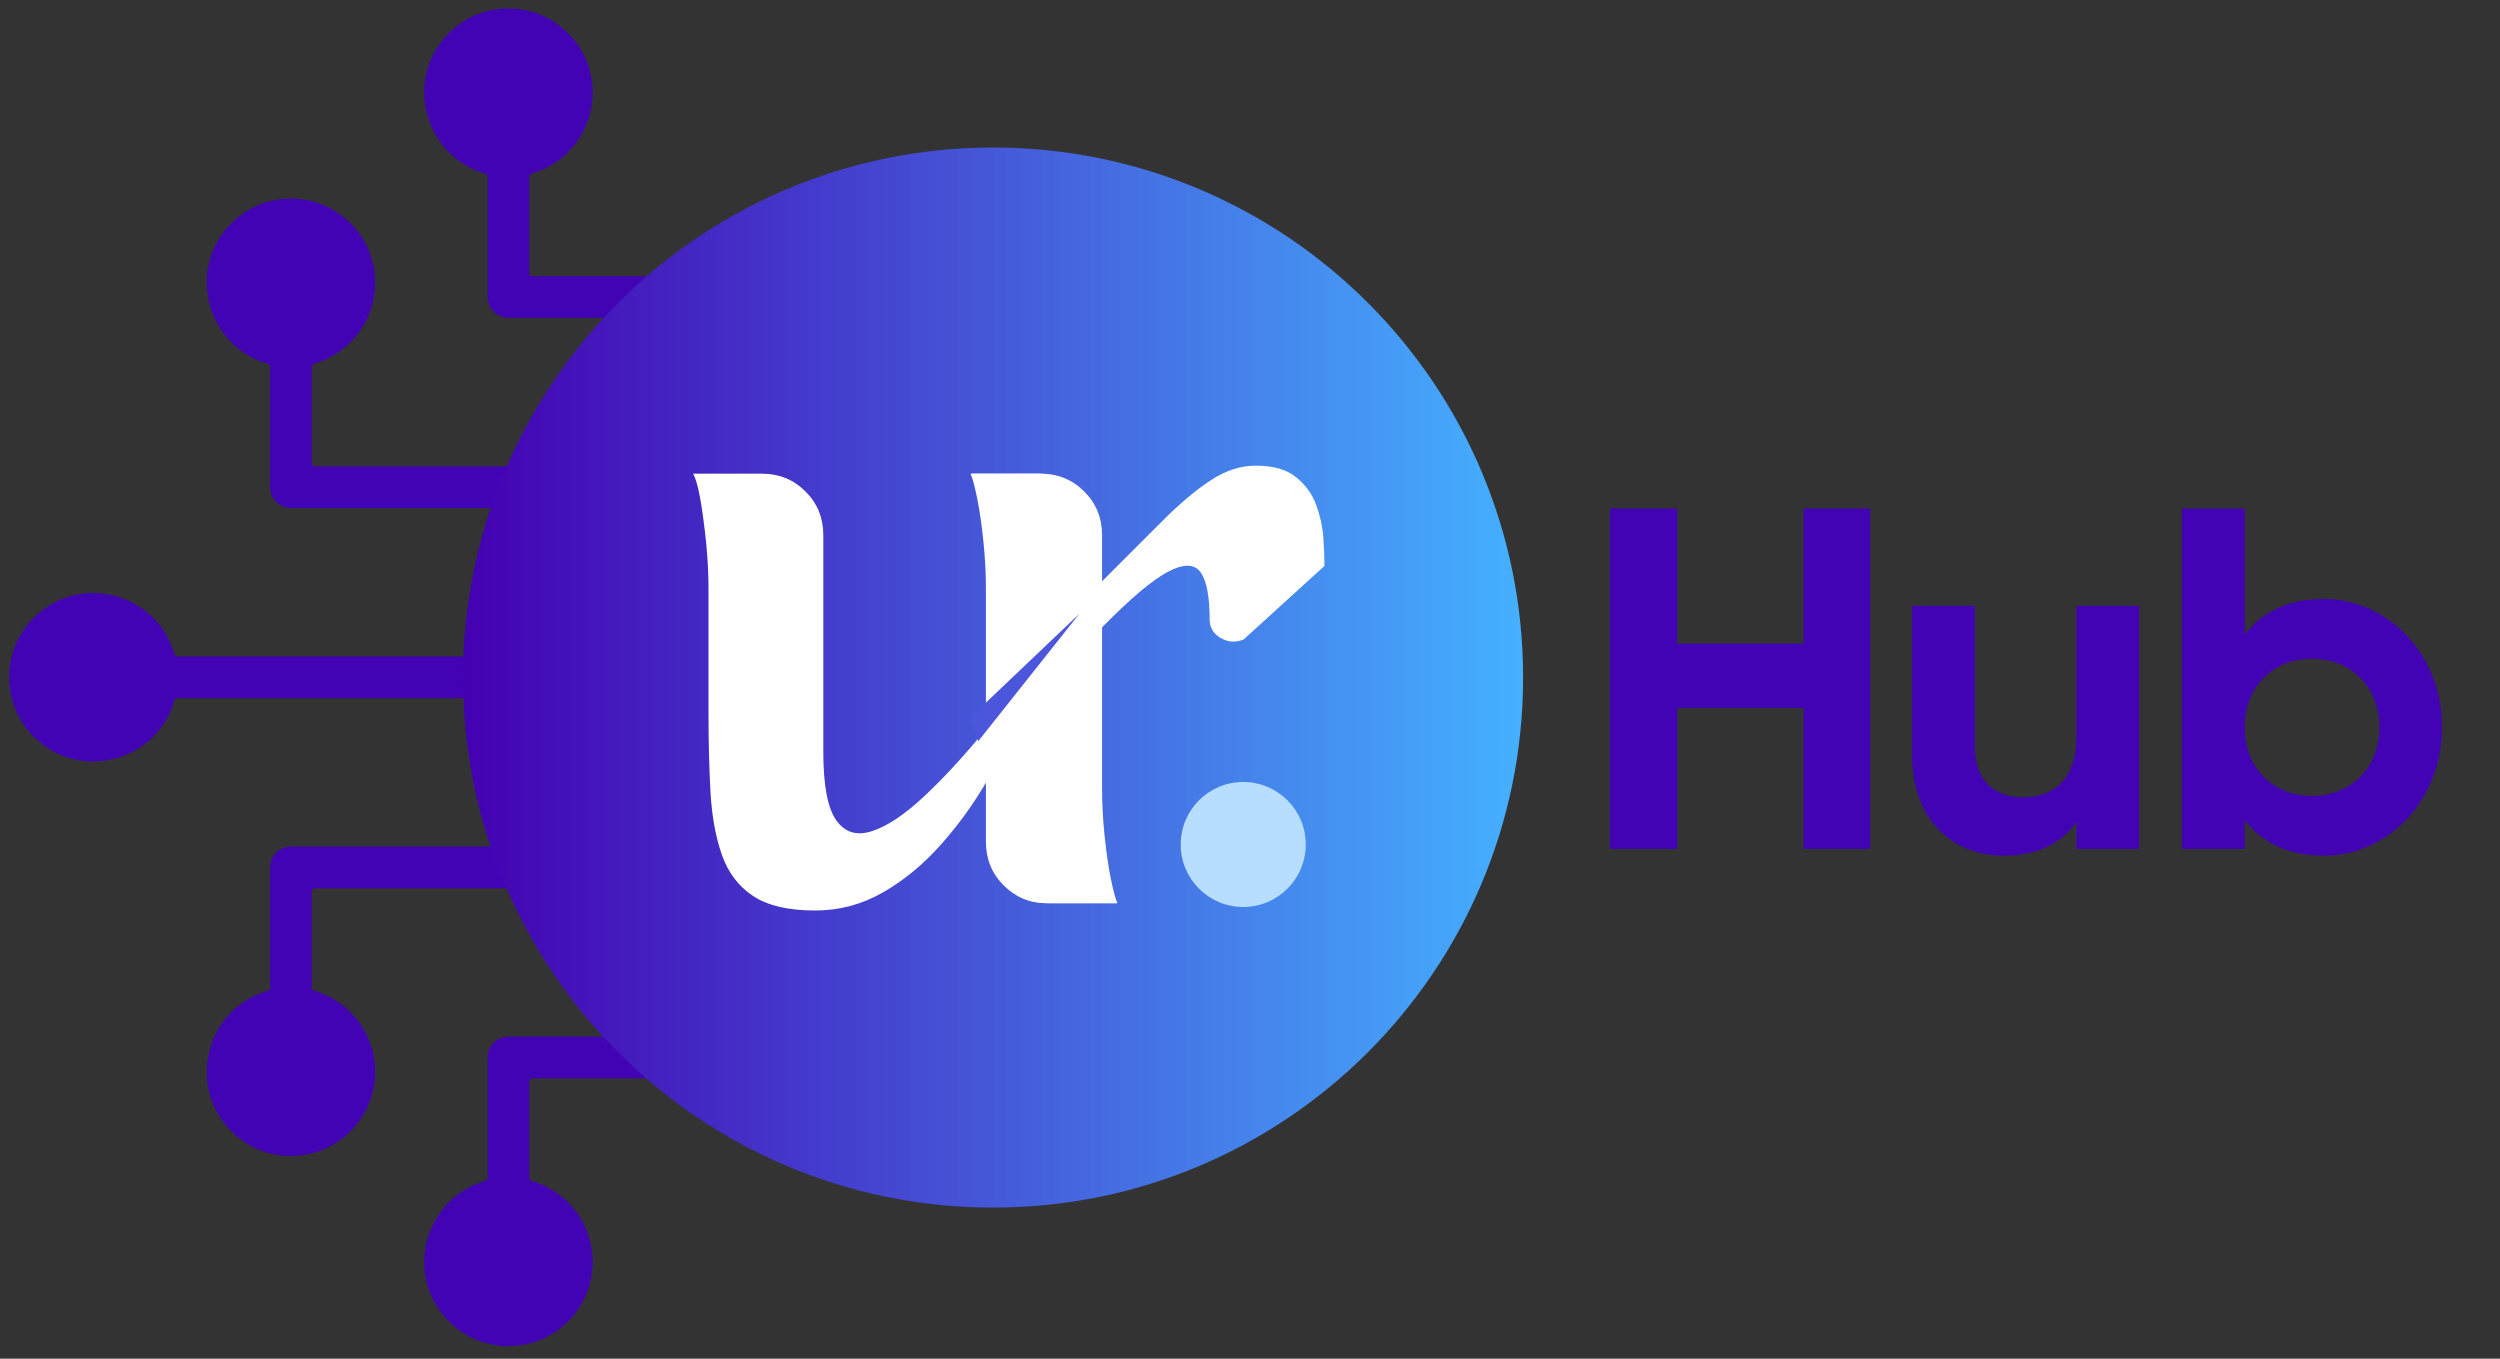
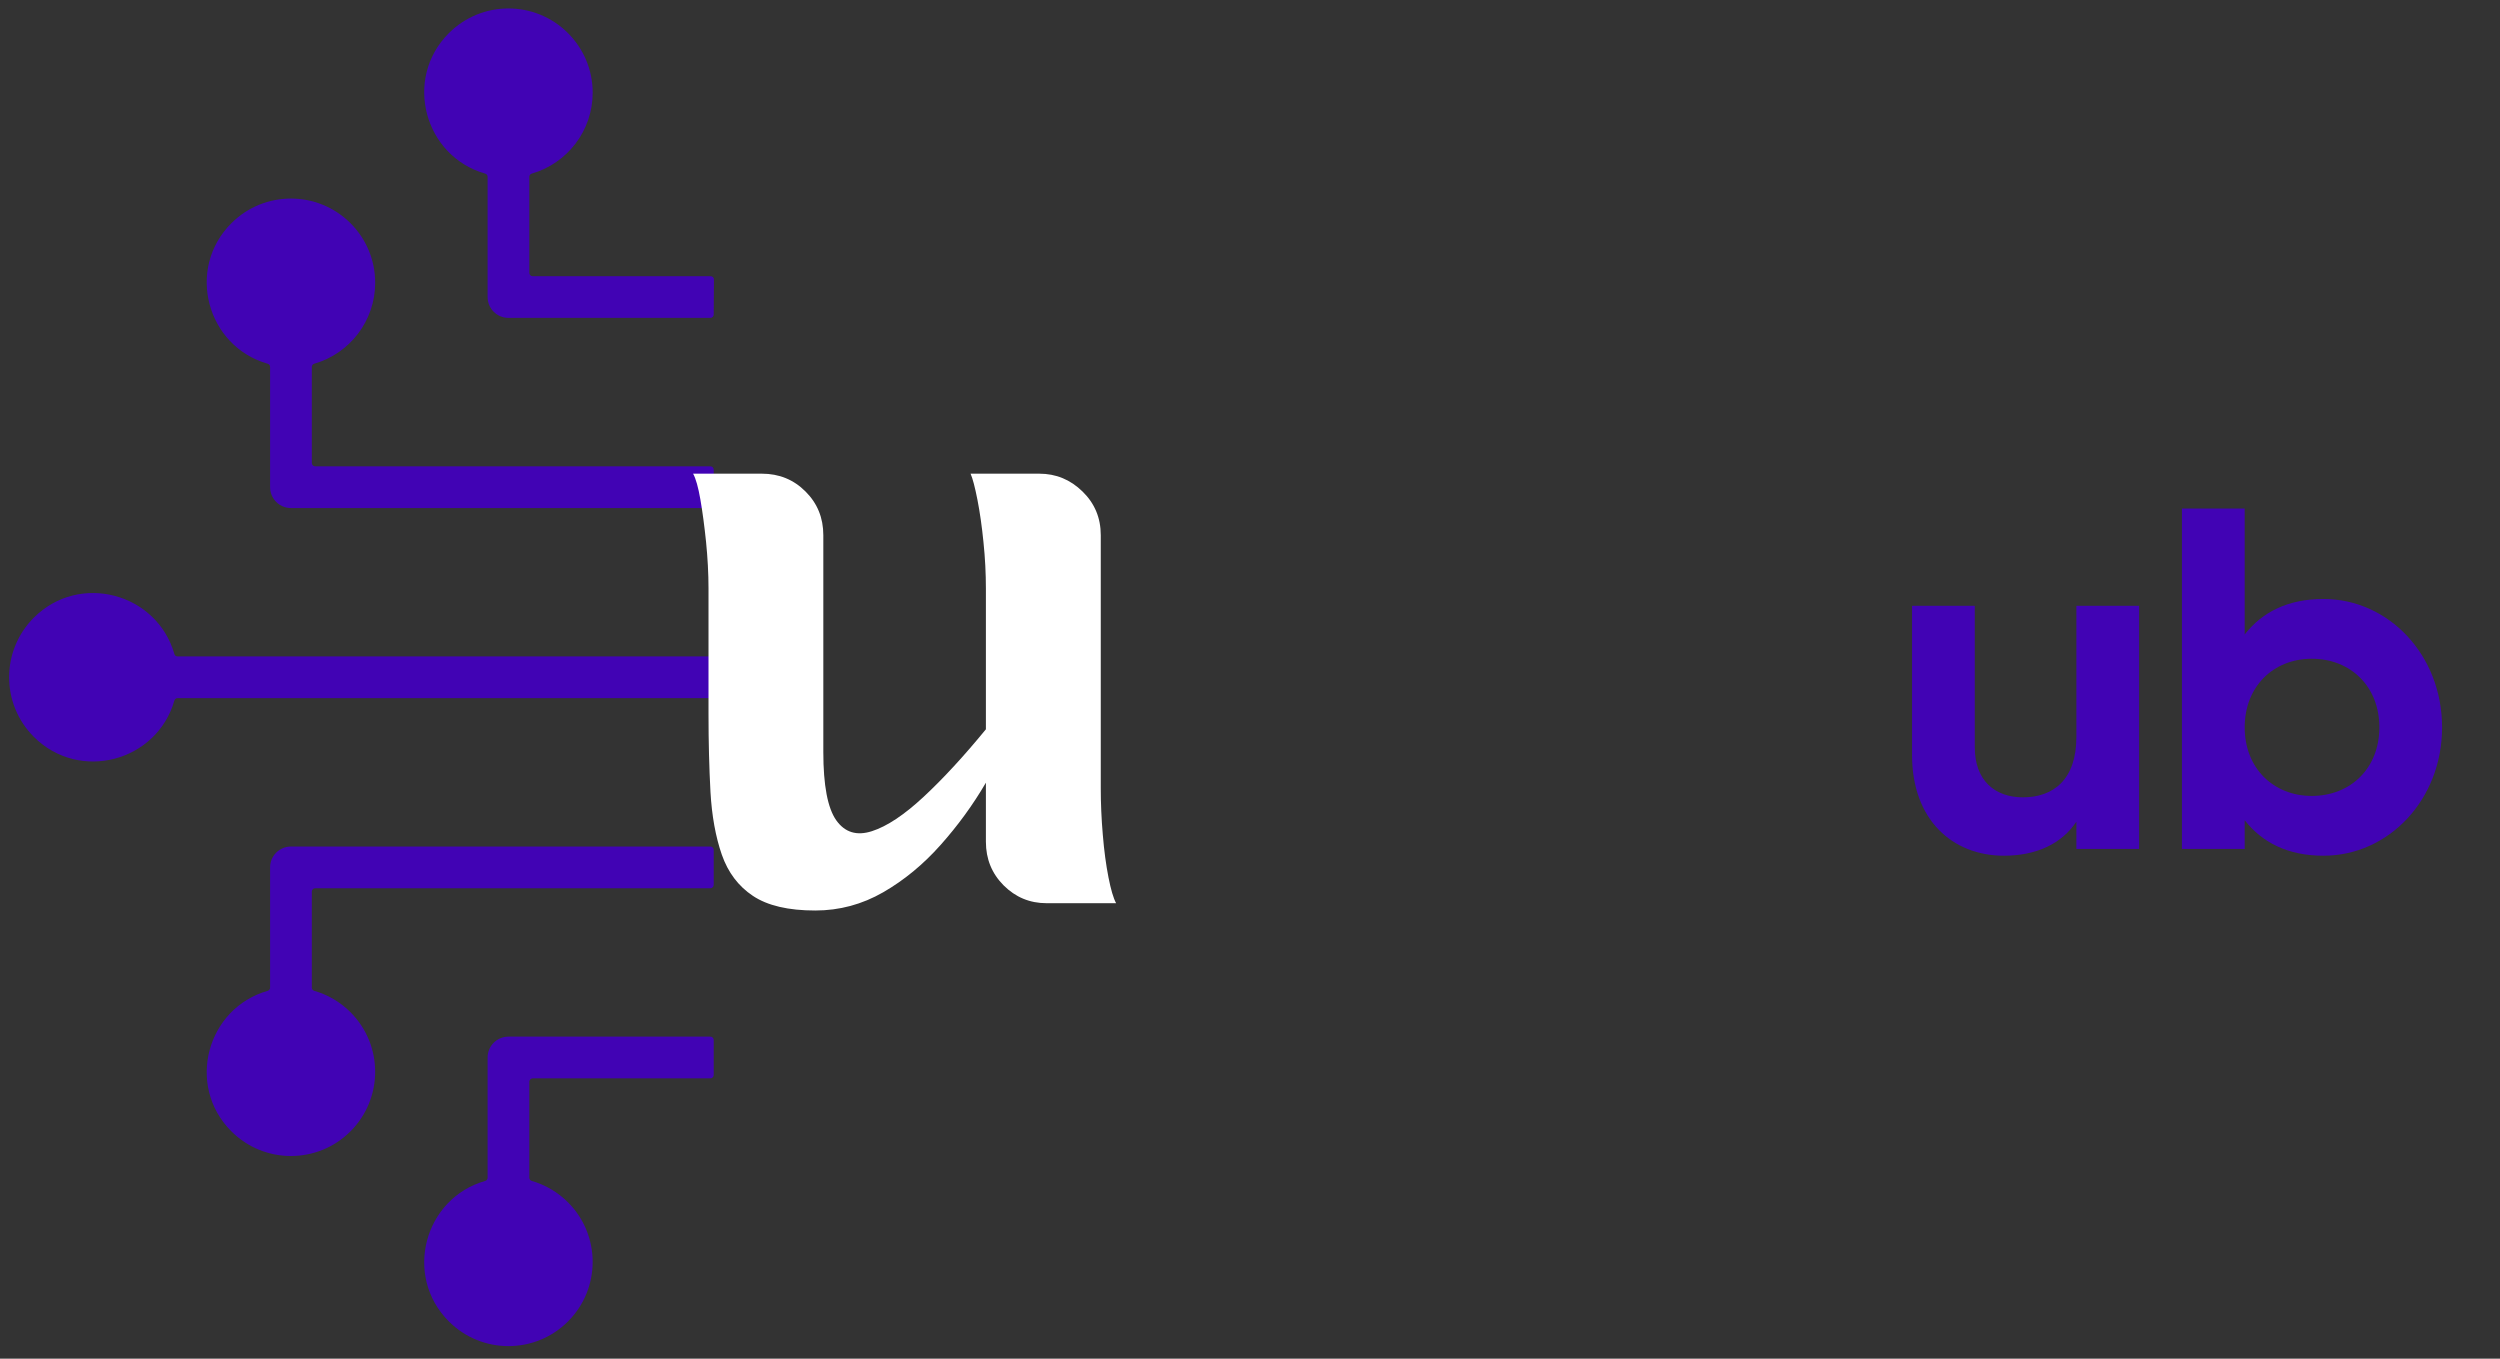
<svg xmlns="http://www.w3.org/2000/svg" width="230" zoomAndPan="magnify" viewBox="0 0 172.5 93.75" height="125" preserveAspectRatio="xMidYMid meet" version="1.0">
  <rect x="0" y="0" width="172.5" height="93.75" fill="#333333" stroke="none" />
  <defs>
    <g />
    <clipPath id="ca15a0d440">
      <path d="M 0.121 0.012 L 50.227 0.012 L 50.227 93 L 0.121 93 Z M 0.121 0.012 " clip-rule="nonzero" />
    </clipPath>
    <clipPath id="d8b17d6d23">
      <path d="M 31.949 10.18 L 105.094 10.18 L 105.094 83.324 L 31.949 83.324 Z M 31.949 10.18 " clip-rule="nonzero" />
    </clipPath>
    <clipPath id="301192fc18">
      <path d="M 68.52 10.18 C 48.32 10.18 31.949 26.551 31.949 46.75 C 31.949 66.949 48.32 83.324 68.52 83.324 C 88.719 83.324 105.094 66.949 105.094 46.75 C 105.094 26.551 88.719 10.18 68.52 10.18 Z M 68.52 10.18 " clip-rule="nonzero" />
    </clipPath>
    <linearGradient x1="0" gradientTransform="matrix(0.286, 0, 0, 0.286, 31.948, 10.178)" y1="128" x2="256" gradientUnits="userSpaceOnUse" y2="128" id="26c125cdaa">
      <stop stop-opacity="1" stop-color="rgb(26.7%, 0%, 69.8%)" offset="0" />
      <stop stop-opacity="1" stop-color="rgb(26.701%, 0.27%, 69.917%)" offset="0.004" />
      <stop stop-opacity="1" stop-color="rgb(26.703%, 0.542%, 70.035%)" offset="0.008" />
      <stop stop-opacity="1" stop-color="rgb(26.704%, 0.812%, 70.152%)" offset="0.012" />
      <stop stop-opacity="1" stop-color="rgb(26.706%, 1.083%, 70.271%)" offset="0.016" />
      <stop stop-opacity="1" stop-color="rgb(26.707%, 1.353%, 70.389%)" offset="0.02" />
      <stop stop-opacity="1" stop-color="rgb(26.709%, 1.625%, 70.508%)" offset="0.023" />
      <stop stop-opacity="1" stop-color="rgb(26.711%, 1.897%, 70.625%)" offset="0.027" />
      <stop stop-opacity="1" stop-color="rgb(26.712%, 2.168%, 70.743%)" offset="0.031" />
      <stop stop-opacity="1" stop-color="rgb(26.714%, 2.438%, 70.86%)" offset="0.035" />
      <stop stop-opacity="1" stop-color="rgb(26.715%, 2.71%, 70.979%)" offset="0.039" />
      <stop stop-opacity="1" stop-color="rgb(26.717%, 2.98%, 71.097%)" offset="0.043" />
      <stop stop-opacity="1" stop-color="rgb(26.718%, 3.252%, 71.214%)" offset="0.047" />
      <stop stop-opacity="1" stop-color="rgb(26.72%, 3.523%, 71.332%)" offset="0.051" />
      <stop stop-opacity="1" stop-color="rgb(26.721%, 3.795%, 71.451%)" offset="0.055" />
      <stop stop-opacity="1" stop-color="rgb(26.723%, 4.065%, 71.568%)" offset="0.059" />
      <stop stop-opacity="1" stop-color="rgb(26.724%, 4.337%, 71.687%)" offset="0.062" />
      <stop stop-opacity="1" stop-color="rgb(26.726%, 4.607%, 71.805%)" offset="0.066" />
      <stop stop-opacity="1" stop-color="rgb(26.727%, 4.878%, 71.922%)" offset="0.07" />
      <stop stop-opacity="1" stop-color="rgb(26.729%, 5.15%, 72.04%)" offset="0.074" />
      <stop stop-opacity="1" stop-color="rgb(26.73%, 5.421%, 72.159%)" offset="0.078" />
      <stop stop-opacity="1" stop-color="rgb(26.732%, 5.692%, 72.276%)" offset="0.082" />
      <stop stop-opacity="1" stop-color="rgb(26.733%, 5.963%, 72.394%)" offset="0.086" />
      <stop stop-opacity="1" stop-color="rgb(26.735%, 6.233%, 72.511%)" offset="0.09" />
      <stop stop-opacity="1" stop-color="rgb(26.736%, 6.505%, 72.63%)" offset="0.094" />
      <stop stop-opacity="1" stop-color="rgb(26.738%, 6.776%, 72.748%)" offset="0.098" />
      <stop stop-opacity="1" stop-color="rgb(26.74%, 7.048%, 72.867%)" offset="0.102" />
      <stop stop-opacity="1" stop-color="rgb(26.741%, 7.318%, 72.984%)" offset="0.105" />
      <stop stop-opacity="1" stop-color="rgb(26.743%, 7.59%, 73.102%)" offset="0.109" />
      <stop stop-opacity="1" stop-color="rgb(26.744%, 7.86%, 73.219%)" offset="0.113" />
      <stop stop-opacity="1" stop-color="rgb(26.746%, 8.131%, 73.338%)" offset="0.117" />
      <stop stop-opacity="1" stop-color="rgb(26.747%, 8.403%, 73.456%)" offset="0.121" />
      <stop stop-opacity="1" stop-color="rgb(26.749%, 8.675%, 73.575%)" offset="0.125" />
      <stop stop-opacity="1" stop-color="rgb(26.75%, 8.945%, 73.692%)" offset="0.129" />
      <stop stop-opacity="1" stop-color="rgb(26.752%, 9.216%, 73.81%)" offset="0.133" />
      <stop stop-opacity="1" stop-color="rgb(26.753%, 9.486%, 73.927%)" offset="0.137" />
      <stop stop-opacity="1" stop-color="rgb(26.755%, 9.758%, 74.046%)" offset="0.141" />
      <stop stop-opacity="1" stop-color="rgb(26.756%, 10.03%, 74.164%)" offset="0.145" />
      <stop stop-opacity="1" stop-color="rgb(26.759%, 10.301%, 74.281%)" offset="0.148" />
      <stop stop-opacity="1" stop-color="rgb(26.761%, 10.571%, 74.399%)" offset="0.152" />
      <stop stop-opacity="1" stop-color="rgb(26.762%, 10.843%, 74.518%)" offset="0.156" />
      <stop stop-opacity="1" stop-color="rgb(26.764%, 11.113%, 74.635%)" offset="0.16" />
      <stop stop-opacity="1" stop-color="rgb(26.765%, 11.385%, 74.754%)" offset="0.164" />
      <stop stop-opacity="1" stop-color="rgb(26.767%, 11.656%, 74.872%)" offset="0.168" />
      <stop stop-opacity="1" stop-color="rgb(26.768%, 11.928%, 74.989%)" offset="0.172" />
      <stop stop-opacity="1" stop-color="rgb(26.77%, 12.198%, 75.107%)" offset="0.176" />
      <stop stop-opacity="1" stop-color="rgb(26.772%, 12.469%, 75.226%)" offset="0.18" />
      <stop stop-opacity="1" stop-color="rgb(26.773%, 12.74%, 75.343%)" offset="0.184" />
      <stop stop-opacity="1" stop-color="rgb(26.775%, 13.011%, 75.462%)" offset="0.188" />
      <stop stop-opacity="1" stop-color="rgb(26.776%, 13.283%, 75.58%)" offset="0.191" />
      <stop stop-opacity="1" stop-color="rgb(26.778%, 13.554%, 75.697%)" offset="0.195" />
      <stop stop-opacity="1" stop-color="rgb(26.779%, 13.824%, 75.815%)" offset="0.199" />
      <stop stop-opacity="1" stop-color="rgb(26.781%, 14.096%, 75.934%)" offset="0.203" />
      <stop stop-opacity="1" stop-color="rgb(26.782%, 14.366%, 76.051%)" offset="0.207" />
      <stop stop-opacity="1" stop-color="rgb(26.784%, 14.638%, 76.169%)" offset="0.211" />
      <stop stop-opacity="1" stop-color="rgb(26.785%, 14.909%, 76.286%)" offset="0.215" />
      <stop stop-opacity="1" stop-color="rgb(26.787%, 15.181%, 76.405%)" offset="0.219" />
      <stop stop-opacity="1" stop-color="rgb(26.788%, 15.451%, 76.523%)" offset="0.223" />
      <stop stop-opacity="1" stop-color="rgb(26.79%, 15.723%, 76.642%)" offset="0.227" />
      <stop stop-opacity="1" stop-color="rgb(26.791%, 15.993%, 76.759%)" offset="0.23" />
      <stop stop-opacity="1" stop-color="rgb(26.793%, 16.264%, 76.877%)" offset="0.234" />
      <stop stop-opacity="1" stop-color="rgb(26.794%, 16.536%, 76.994%)" offset="0.238" />
      <stop stop-opacity="1" stop-color="rgb(26.796%, 16.808%, 77.113%)" offset="0.242" />
      <stop stop-opacity="1" stop-color="rgb(26.797%, 17.078%, 77.231%)" offset="0.246" />
      <stop stop-opacity="1" stop-color="rgb(26.799%, 17.349%, 77.35%)" offset="0.25" />
      <stop stop-opacity="1" stop-color="rgb(26.801%, 17.619%, 77.467%)" offset="0.254" />
      <stop stop-opacity="1" stop-color="rgb(26.802%, 17.891%, 77.585%)" offset="0.258" />
      <stop stop-opacity="1" stop-color="rgb(26.804%, 18.163%, 77.702%)" offset="0.262" />
      <stop stop-opacity="1" stop-color="rgb(26.805%, 18.434%, 77.821%)" offset="0.266" />
      <stop stop-opacity="1" stop-color="rgb(26.807%, 18.704%, 77.939%)" offset="0.27" />
      <stop stop-opacity="1" stop-color="rgb(26.808%, 18.976%, 78.056%)" offset="0.273" />
      <stop stop-opacity="1" stop-color="rgb(26.81%, 19.246%, 78.174%)" offset="0.277" />
      <stop stop-opacity="1" stop-color="rgb(26.811%, 19.518%, 78.293%)" offset="0.281" />
      <stop stop-opacity="1" stop-color="rgb(26.813%, 19.789%, 78.41%)" offset="0.285" />
      <stop stop-opacity="1" stop-color="rgb(26.814%, 20.061%, 78.529%)" offset="0.289" />
      <stop stop-opacity="1" stop-color="rgb(26.816%, 20.331%, 78.647%)" offset="0.293" />
      <stop stop-opacity="1" stop-color="rgb(26.817%, 20.602%, 78.764%)" offset="0.297" />
      <stop stop-opacity="1" stop-color="rgb(26.819%, 20.872%, 78.882%)" offset="0.301" />
      <stop stop-opacity="1" stop-color="rgb(26.82%, 21.144%, 79.001%)" offset="0.305" />
      <stop stop-opacity="1" stop-color="rgb(26.822%, 21.416%, 79.118%)" offset="0.309" />
      <stop stop-opacity="1" stop-color="rgb(26.825%, 21.687%, 79.237%)" offset="0.312" />
      <stop stop-opacity="1" stop-color="rgb(26.826%, 21.957%, 79.355%)" offset="0.316" />
      <stop stop-opacity="1" stop-color="rgb(26.828%, 22.229%, 79.472%)" offset="0.32" />
      <stop stop-opacity="1" stop-color="rgb(26.83%, 22.499%, 79.59%)" offset="0.324" />
      <stop stop-opacity="1" stop-color="rgb(26.831%, 22.771%, 79.709%)" offset="0.328" />
      <stop stop-opacity="1" stop-color="rgb(26.833%, 23.042%, 79.826%)" offset="0.332" />
      <stop stop-opacity="1" stop-color="rgb(26.834%, 23.314%, 79.944%)" offset="0.336" />
      <stop stop-opacity="1" stop-color="rgb(26.836%, 23.584%, 80.061%)" offset="0.34" />
      <stop stop-opacity="1" stop-color="rgb(26.837%, 23.856%, 80.18%)" offset="0.344" />
      <stop stop-opacity="1" stop-color="rgb(26.839%, 24.126%, 80.298%)" offset="0.348" />
      <stop stop-opacity="1" stop-color="rgb(26.84%, 24.397%, 80.417%)" offset="0.352" />
      <stop stop-opacity="1" stop-color="rgb(26.842%, 24.669%, 80.534%)" offset="0.355" />
      <stop stop-opacity="1" stop-color="rgb(26.843%, 24.94%, 80.652%)" offset="0.359" />
      <stop stop-opacity="1" stop-color="rgb(26.845%, 25.211%, 80.769%)" offset="0.363" />
      <stop stop-opacity="1" stop-color="rgb(26.846%, 25.482%, 80.888%)" offset="0.367" />
      <stop stop-opacity="1" stop-color="rgb(26.848%, 25.752%, 81.006%)" offset="0.371" />
      <stop stop-opacity="1" stop-color="rgb(26.849%, 26.024%, 81.125%)" offset="0.375" />
      <stop stop-opacity="1" stop-color="rgb(26.851%, 26.295%, 81.242%)" offset="0.379" />
      <stop stop-opacity="1" stop-color="rgb(26.852%, 26.567%, 81.36%)" offset="0.383" />
      <stop stop-opacity="1" stop-color="rgb(26.854%, 26.837%, 81.477%)" offset="0.387" />
      <stop stop-opacity="1" stop-color="rgb(26.855%, 27.109%, 81.596%)" offset="0.391" />
      <stop stop-opacity="1" stop-color="rgb(26.857%, 27.379%, 81.714%)" offset="0.395" />
      <stop stop-opacity="1" stop-color="rgb(26.859%, 27.65%, 81.831%)" offset="0.398" />
      <stop stop-opacity="1" stop-color="rgb(26.86%, 27.922%, 81.949%)" offset="0.402" />
      <stop stop-opacity="1" stop-color="rgb(26.862%, 28.194%, 82.068%)" offset="0.406" />
      <stop stop-opacity="1" stop-color="rgb(26.863%, 28.464%, 82.185%)" offset="0.41" />
      <stop stop-opacity="1" stop-color="rgb(26.865%, 28.735%, 82.304%)" offset="0.414" />
      <stop stop-opacity="1" stop-color="rgb(26.866%, 29.005%, 82.422%)" offset="0.418" />
      <stop stop-opacity="1" stop-color="rgb(26.868%, 29.277%, 82.539%)" offset="0.422" />
      <stop stop-opacity="1" stop-color="rgb(26.869%, 29.549%, 82.657%)" offset="0.426" />
      <stop stop-opacity="1" stop-color="rgb(26.871%, 29.82%, 82.776%)" offset="0.43" />
      <stop stop-opacity="1" stop-color="rgb(26.872%, 30.09%, 82.893%)" offset="0.434" />
      <stop stop-opacity="1" stop-color="rgb(26.874%, 30.362%, 83.012%)" offset="0.438" />
      <stop stop-opacity="1" stop-color="rgb(26.875%, 30.632%, 83.13%)" offset="0.441" />
      <stop stop-opacity="1" stop-color="rgb(26.877%, 30.904%, 83.247%)" offset="0.445" />
      <stop stop-opacity="1" stop-color="rgb(26.878%, 31.175%, 83.365%)" offset="0.449" />
      <stop stop-opacity="1" stop-color="rgb(26.88%, 31.447%, 83.484%)" offset="0.453" />
      <stop stop-opacity="1" stop-color="rgb(26.881%, 31.717%, 83.601%)" offset="0.457" />
      <stop stop-opacity="1" stop-color="rgb(26.883%, 31.989%, 83.719%)" offset="0.461" />
      <stop stop-opacity="1" stop-color="rgb(26.884%, 32.259%, 83.836%)" offset="0.465" />
      <stop stop-opacity="1" stop-color="rgb(26.886%, 32.53%, 83.955%)" offset="0.469" />
      <stop stop-opacity="1" stop-color="rgb(26.888%, 32.802%, 84.073%)" offset="0.473" />
      <stop stop-opacity="1" stop-color="rgb(26.891%, 33.073%, 84.192%)" offset="0.477" />
      <stop stop-opacity="1" stop-color="rgb(26.892%, 33.344%, 84.309%)" offset="0.48" />
      <stop stop-opacity="1" stop-color="rgb(26.894%, 33.615%, 84.427%)" offset="0.484" />
      <stop stop-opacity="1" stop-color="rgb(26.895%, 33.885%, 84.544%)" offset="0.488" />
      <stop stop-opacity="1" stop-color="rgb(26.897%, 34.157%, 84.663%)" offset="0.492" />
      <stop stop-opacity="1" stop-color="rgb(26.898%, 34.427%, 84.781%)" offset="0.496" />
      <stop stop-opacity="1" stop-color="rgb(26.9%, 34.698%, 84.9%)" offset="0.5" />
      <stop stop-opacity="1" stop-color="rgb(26.901%, 34.97%, 85.017%)" offset="0.504" />
      <stop stop-opacity="1" stop-color="rgb(26.903%, 35.242%, 85.135%)" offset="0.508" />
      <stop stop-opacity="1" stop-color="rgb(26.904%, 35.512%, 85.252%)" offset="0.512" />
      <stop stop-opacity="1" stop-color="rgb(26.906%, 35.783%, 85.371%)" offset="0.516" />
      <stop stop-opacity="1" stop-color="rgb(26.907%, 36.053%, 85.489%)" offset="0.52" />
      <stop stop-opacity="1" stop-color="rgb(26.909%, 36.325%, 85.606%)" offset="0.523" />
      <stop stop-opacity="1" stop-color="rgb(26.91%, 36.597%, 85.724%)" offset="0.527" />
      <stop stop-opacity="1" stop-color="rgb(26.912%, 36.868%, 85.843%)" offset="0.531" />
      <stop stop-opacity="1" stop-color="rgb(26.913%, 37.138%, 85.96%)" offset="0.535" />
      <stop stop-opacity="1" stop-color="rgb(26.915%, 37.41%, 86.079%)" offset="0.539" />
      <stop stop-opacity="1" stop-color="rgb(26.917%, 37.68%, 86.197%)" offset="0.543" />
      <stop stop-opacity="1" stop-color="rgb(26.918%, 37.952%, 86.314%)" offset="0.547" />
      <stop stop-opacity="1" stop-color="rgb(26.92%, 38.223%, 86.432%)" offset="0.551" />
      <stop stop-opacity="1" stop-color="rgb(26.921%, 38.495%, 86.551%)" offset="0.555" />
      <stop stop-opacity="1" stop-color="rgb(26.923%, 38.765%, 86.668%)" offset="0.559" />
      <stop stop-opacity="1" stop-color="rgb(26.924%, 39.037%, 86.787%)" offset="0.562" />
      <stop stop-opacity="1" stop-color="rgb(26.926%, 39.307%, 86.905%)" offset="0.566" />
      <stop stop-opacity="1" stop-color="rgb(26.927%, 39.578%, 87.022%)" offset="0.57" />
      <stop stop-opacity="1" stop-color="rgb(26.929%, 39.85%, 87.14%)" offset="0.574" />
      <stop stop-opacity="1" stop-color="rgb(26.93%, 40.121%, 87.259%)" offset="0.578" />
      <stop stop-opacity="1" stop-color="rgb(26.932%, 40.392%, 87.376%)" offset="0.582" />
      <stop stop-opacity="1" stop-color="rgb(26.933%, 40.663%, 87.494%)" offset="0.586" />
      <stop stop-opacity="1" stop-color="rgb(26.935%, 40.933%, 87.611%)" offset="0.59" />
      <stop stop-opacity="1" stop-color="rgb(26.936%, 41.205%, 87.73%)" offset="0.594" />
      <stop stop-opacity="1" stop-color="rgb(26.938%, 41.476%, 87.848%)" offset="0.598" />
      <stop stop-opacity="1" stop-color="rgb(26.939%, 41.748%, 87.967%)" offset="0.602" />
      <stop stop-opacity="1" stop-color="rgb(26.941%, 42.018%, 88.084%)" offset="0.605" />
      <stop stop-opacity="1" stop-color="rgb(26.942%, 42.29%, 88.202%)" offset="0.609" />
      <stop stop-opacity="1" stop-color="rgb(26.944%, 42.56%, 88.319%)" offset="0.613" />
      <stop stop-opacity="1" stop-color="rgb(26.945%, 42.831%, 88.438%)" offset="0.617" />
      <stop stop-opacity="1" stop-color="rgb(26.947%, 43.103%, 88.556%)" offset="0.621" />
      <stop stop-opacity="1" stop-color="rgb(26.949%, 43.375%, 88.675%)" offset="0.625" />
      <stop stop-opacity="1" stop-color="rgb(26.95%, 43.645%, 88.792%)" offset="0.629" />
      <stop stop-opacity="1" stop-color="rgb(26.952%, 43.916%, 88.91%)" offset="0.633" />
      <stop stop-opacity="1" stop-color="rgb(26.953%, 44.186%, 89.027%)" offset="0.637" />
      <stop stop-opacity="1" stop-color="rgb(26.956%, 44.458%, 89.146%)" offset="0.641" />
      <stop stop-opacity="1" stop-color="rgb(26.958%, 44.73%, 89.264%)" offset="0.645" />
      <stop stop-opacity="1" stop-color="rgb(26.959%, 45.001%, 89.381%)" offset="0.648" />
      <stop stop-opacity="1" stop-color="rgb(26.961%, 45.271%, 89.499%)" offset="0.652" />
      <stop stop-opacity="1" stop-color="rgb(26.962%, 45.543%, 89.618%)" offset="0.656" />
      <stop stop-opacity="1" stop-color="rgb(26.964%, 45.813%, 89.735%)" offset="0.66" />
      <stop stop-opacity="1" stop-color="rgb(26.965%, 46.085%, 89.854%)" offset="0.664" />
      <stop stop-opacity="1" stop-color="rgb(26.967%, 46.356%, 89.972%)" offset="0.668" />
      <stop stop-opacity="1" stop-color="rgb(26.968%, 46.628%, 90.089%)" offset="0.672" />
      <stop stop-opacity="1" stop-color="rgb(26.97%, 46.898%, 90.207%)" offset="0.676" />
      <stop stop-opacity="1" stop-color="rgb(26.971%, 47.169%, 90.326%)" offset="0.68" />
      <stop stop-opacity="1" stop-color="rgb(26.973%, 47.44%, 90.443%)" offset="0.684" />
      <stop stop-opacity="1" stop-color="rgb(26.974%, 47.711%, 90.562%)" offset="0.688" />
      <stop stop-opacity="1" stop-color="rgb(26.976%, 47.983%, 90.68%)" offset="0.691" />
      <stop stop-opacity="1" stop-color="rgb(26.978%, 48.254%, 90.797%)" offset="0.695" />
      <stop stop-opacity="1" stop-color="rgb(26.979%, 48.524%, 90.915%)" offset="0.699" />
      <stop stop-opacity="1" stop-color="rgb(26.981%, 48.796%, 91.034%)" offset="0.703" />
      <stop stop-opacity="1" stop-color="rgb(26.982%, 49.066%, 91.151%)" offset="0.707" />
      <stop stop-opacity="1" stop-color="rgb(26.984%, 49.338%, 91.269%)" offset="0.711" />
      <stop stop-opacity="1" stop-color="rgb(26.985%, 49.609%, 91.386%)" offset="0.715" />
      <stop stop-opacity="1" stop-color="rgb(26.987%, 49.881%, 91.505%)" offset="0.719" />
      <stop stop-opacity="1" stop-color="rgb(26.988%, 50.151%, 91.623%)" offset="0.723" />
      <stop stop-opacity="1" stop-color="rgb(26.99%, 50.423%, 91.742%)" offset="0.727" />
      <stop stop-opacity="1" stop-color="rgb(26.991%, 50.693%, 91.859%)" offset="0.73" />
      <stop stop-opacity="1" stop-color="rgb(26.993%, 50.964%, 91.977%)" offset="0.734" />
      <stop stop-opacity="1" stop-color="rgb(26.994%, 51.236%, 92.094%)" offset="0.738" />
      <stop stop-opacity="1" stop-color="rgb(26.996%, 51.508%, 92.213%)" offset="0.742" />
      <stop stop-opacity="1" stop-color="rgb(26.997%, 51.778%, 92.331%)" offset="0.746" />
      <stop stop-opacity="1" stop-color="rgb(26.999%, 52.049%, 92.45%)" offset="0.75" />
      <stop stop-opacity="1" stop-color="rgb(27%, 52.319%, 92.567%)" offset="0.754" />
      <stop stop-opacity="1" stop-color="rgb(27.002%, 52.591%, 92.685%)" offset="0.758" />
      <stop stop-opacity="1" stop-color="rgb(27.003%, 52.863%, 92.802%)" offset="0.762" />
      <stop stop-opacity="1" stop-color="rgb(27.005%, 53.134%, 92.921%)" offset="0.766" />
      <stop stop-opacity="1" stop-color="rgb(27.007%, 53.404%, 93.039%)" offset="0.77" />
      <stop stop-opacity="1" stop-color="rgb(27.008%, 53.676%, 93.156%)" offset="0.773" />
      <stop stop-opacity="1" stop-color="rgb(27.01%, 53.946%, 93.274%)" offset="0.777" />
      <stop stop-opacity="1" stop-color="rgb(27.011%, 54.218%, 93.393%)" offset="0.781" />
      <stop stop-opacity="1" stop-color="rgb(27.013%, 54.489%, 93.51%)" offset="0.785" />
      <stop stop-opacity="1" stop-color="rgb(27.014%, 54.761%, 93.629%)" offset="0.789" />
      <stop stop-opacity="1" stop-color="rgb(27.016%, 55.031%, 93.747%)" offset="0.793" />
      <stop stop-opacity="1" stop-color="rgb(27.019%, 55.302%, 93.864%)" offset="0.797" />
      <stop stop-opacity="1" stop-color="rgb(27.02%, 55.573%, 93.982%)" offset="0.801" />
      <stop stop-opacity="1" stop-color="rgb(27.022%, 55.844%, 94.101%)" offset="0.805" />
      <stop stop-opacity="1" stop-color="rgb(27.023%, 56.116%, 94.218%)" offset="0.809" />
      <stop stop-opacity="1" stop-color="rgb(27.025%, 56.387%, 94.337%)" offset="0.812" />
      <stop stop-opacity="1" stop-color="rgb(27.026%, 56.657%, 94.455%)" offset="0.816" />
      <stop stop-opacity="1" stop-color="rgb(27.028%, 56.929%, 94.572%)" offset="0.82" />
      <stop stop-opacity="1" stop-color="rgb(27.029%, 57.199%, 94.69%)" offset="0.824" />
      <stop stop-opacity="1" stop-color="rgb(27.031%, 57.471%, 94.809%)" offset="0.828" />
      <stop stop-opacity="1" stop-color="rgb(27.032%, 57.742%, 94.926%)" offset="0.832" />
      <stop stop-opacity="1" stop-color="rgb(27.034%, 58.014%, 95.044%)" offset="0.836" />
      <stop stop-opacity="1" stop-color="rgb(27.036%, 58.284%, 95.161%)" offset="0.84" />
      <stop stop-opacity="1" stop-color="rgb(27.037%, 58.556%, 95.28%)" offset="0.844" />
      <stop stop-opacity="1" stop-color="rgb(27.039%, 58.826%, 95.398%)" offset="0.848" />
      <stop stop-opacity="1" stop-color="rgb(27.04%, 59.097%, 95.517%)" offset="0.852" />
      <stop stop-opacity="1" stop-color="rgb(27.042%, 59.369%, 95.634%)" offset="0.855" />
      <stop stop-opacity="1" stop-color="rgb(27.043%, 59.641%, 95.752%)" offset="0.859" />
      <stop stop-opacity="1" stop-color="rgb(27.045%, 59.911%, 95.869%)" offset="0.863" />
      <stop stop-opacity="1" stop-color="rgb(27.046%, 60.182%, 95.988%)" offset="0.867" />
      <stop stop-opacity="1" stop-color="rgb(27.048%, 60.452%, 96.106%)" offset="0.871" />
      <stop stop-opacity="1" stop-color="rgb(27.049%, 60.724%, 96.225%)" offset="0.875" />
      <stop stop-opacity="1" stop-color="rgb(27.051%, 60.995%, 96.342%)" offset="0.879" />
      <stop stop-opacity="1" stop-color="rgb(27.052%, 61.267%, 96.46%)" offset="0.883" />
      <stop stop-opacity="1" stop-color="rgb(27.054%, 61.537%, 96.577%)" offset="0.887" />
      <stop stop-opacity="1" stop-color="rgb(27.055%, 61.809%, 96.696%)" offset="0.891" />
      <stop stop-opacity="1" stop-color="rgb(27.057%, 62.079%, 96.814%)" offset="0.895" />
      <stop stop-opacity="1" stop-color="rgb(27.058%, 62.35%, 96.931%)" offset="0.898" />
      <stop stop-opacity="1" stop-color="rgb(27.06%, 62.622%, 97.049%)" offset="0.902" />
      <stop stop-opacity="1" stop-color="rgb(27.061%, 62.894%, 97.168%)" offset="0.906" />
      <stop stop-opacity="1" stop-color="rgb(27.063%, 63.164%, 97.285%)" offset="0.91" />
      <stop stop-opacity="1" stop-color="rgb(27.065%, 63.435%, 97.404%)" offset="0.914" />
      <stop stop-opacity="1" stop-color="rgb(27.066%, 63.705%, 97.522%)" offset="0.918" />
      <stop stop-opacity="1" stop-color="rgb(27.068%, 63.977%, 97.639%)" offset="0.922" />
      <stop stop-opacity="1" stop-color="rgb(27.069%, 64.249%, 97.757%)" offset="0.926" />
      <stop stop-opacity="1" stop-color="rgb(27.071%, 64.52%, 97.876%)" offset="0.93" />
      <stop stop-opacity="1" stop-color="rgb(27.072%, 64.79%, 97.993%)" offset="0.934" />
      <stop stop-opacity="1" stop-color="rgb(27.074%, 65.062%, 98.112%)" offset="0.938" />
      <stop stop-opacity="1" stop-color="rgb(27.075%, 65.332%, 98.23%)" offset="0.941" />
      <stop stop-opacity="1" stop-color="rgb(27.077%, 65.604%, 98.347%)" offset="0.945" />
      <stop stop-opacity="1" stop-color="rgb(27.078%, 65.875%, 98.465%)" offset="0.949" />
      <stop stop-opacity="1" stop-color="rgb(27.08%, 66.147%, 98.584%)" offset="0.953" />
      <stop stop-opacity="1" stop-color="rgb(27.081%, 66.417%, 98.701%)" offset="0.957" />
      <stop stop-opacity="1" stop-color="rgb(27.084%, 66.689%, 98.819%)" offset="0.961" />
      <stop stop-opacity="1" stop-color="rgb(27.086%, 66.959%, 98.936%)" offset="0.965" />
      <stop stop-opacity="1" stop-color="rgb(27.087%, 67.23%, 99.055%)" offset="0.969" />
      <stop stop-opacity="1" stop-color="rgb(27.089%, 67.5%, 99.173%)" offset="0.973" />
      <stop stop-opacity="1" stop-color="rgb(27.09%, 67.772%, 99.292%)" offset="0.977" />
      <stop stop-opacity="1" stop-color="rgb(27.092%, 68.044%, 99.409%)" offset="0.98" />
      <stop stop-opacity="1" stop-color="rgb(27.094%, 68.315%, 99.527%)" offset="0.984" />
      <stop stop-opacity="1" stop-color="rgb(27.095%, 68.585%, 99.644%)" offset="0.988" />
      <stop stop-opacity="1" stop-color="rgb(27.097%, 68.857%, 99.763%)" offset="0.992" />
      <stop stop-opacity="1" stop-color="rgb(27.098%, 69.127%, 99.881%)" offset="0.996" />
      <stop stop-opacity="1" stop-color="rgb(27.1%, 69.398%, 99.998%)" offset="1" />
    </linearGradient>
    <clipPath id="2800354cd7">
      <path d="M 81.469 53.957 L 90.098 53.957 L 90.098 62.582 L 81.469 62.582 Z M 81.469 53.957 " clip-rule="nonzero" />
    </clipPath>
    <clipPath id="bafc71573e">
      <path d="M 85.781 53.957 C 83.398 53.957 81.469 55.887 81.469 58.27 C 81.469 60.652 83.398 62.582 85.781 62.582 C 88.164 62.582 90.098 60.652 90.098 58.27 C 90.098 55.887 88.164 53.957 85.781 53.957 Z M 85.781 53.957 " clip-rule="nonzero" />
    </clipPath>
    <clipPath id="4696f87d20">
      <path d="M 66 42 L 75 42 L 75 52 L 66 52 Z M 66 42 " clip-rule="nonzero" />
    </clipPath>
    <clipPath id="a3d184edb2">
-       <path d="M 65.473 45.688 L 74.586 42.309 L 76.668 47.914 L 67.555 51.297 Z M 65.473 45.688 " clip-rule="nonzero" />
-     </clipPath>
+       </clipPath>
    <clipPath id="0a5025b22c">
      <path d="M 65.473 45.688 L 74.586 42.309 L 76.668 47.914 L 67.555 51.297 Z M 65.473 45.688 " clip-rule="nonzero" />
    </clipPath>
  </defs>
  <g clip-path="url(#ca15a0d440)">
    <path fill="#4103b4" d="M 49.016 48.172 L 12.25 48.172 C 12.148 48.172 12.059 48.238 12.031 48.34 C 10.832 52.539 5.488 53.996 2.332 50.84 C 0.062 48.57 0.062 44.891 2.332 42.621 C 5.488 39.465 10.832 40.926 12.031 45.125 C 12.059 45.227 12.148 45.293 12.25 45.293 L 49.016 45.293 C 49.141 45.293 49.246 45.395 49.246 45.523 L 49.246 47.941 C 49.246 48.066 49.141 48.172 49.016 48.172 Z M 63.848 8.109 C 57.371 8.109 52.121 13.359 52.121 19.832 L 52.121 78.211 C 52.121 82.137 55.34 85.355 59.27 85.355 C 63.199 85.355 66.422 82.117 66.418 78.211 C 66.418 77.062 67.758 76.344 68.715 77.062 C 71.551 79.191 75.539 78.91 78.055 76.395 C 79.941 74.508 80.652 71.664 79.789 69.078 C 79.301 67.605 78.688 67.16 78.516 66.66 C 78.258 65.91 78.656 65.094 79.41 64.836 C 87.328 62.117 92.738 54.664 92.738 46.16 C 92.738 36.246 85.414 27.934 75.688 26.602 C 74.754 26.473 74.176 25.473 74.57 24.594 C 77.969 16.965 72.418 8.109 63.848 8.109 Z M 25.887 19.512 C 25.887 22.137 24.133 24.395 21.68 25.098 C 21.582 25.125 21.516 25.215 21.516 25.32 L 21.516 31.945 C 21.516 32.07 21.617 32.176 21.746 32.176 L 49.016 32.176 C 49.141 32.176 49.246 32.277 49.246 32.406 L 49.246 34.824 C 49.246 34.949 49.141 35.055 49.016 35.055 L 20.074 35.055 C 19.281 35.055 18.637 34.41 18.637 33.613 L 18.637 25.32 C 18.637 25.215 18.57 25.125 18.469 25.098 C 14.27 23.898 12.809 18.559 15.965 15.402 C 18.234 13.133 21.914 13.133 24.184 15.402 C 25.238 16.453 25.887 17.906 25.887 19.512 Z M 40.895 6.395 C 40.895 4.789 40.242 3.336 39.191 2.285 C 36.922 0.016 33.242 0.016 30.973 2.285 C 27.816 5.441 29.277 10.781 33.477 11.98 C 33.578 12.008 33.645 12.098 33.645 12.203 L 33.645 20.496 C 33.645 21.289 34.289 21.934 35.082 21.934 L 49.016 21.934 C 49.141 21.934 49.246 21.832 49.246 21.707 L 49.262 19.289 C 49.266 19.16 49.16 19.059 49.031 19.059 L 36.75 19.059 C 36.625 19.059 36.523 18.953 36.523 18.828 L 36.523 12.203 C 36.523 12.098 36.59 12.008 36.688 11.98 C 39.141 11.277 40.895 9.02 40.895 6.395 Z M 24.184 69.844 C 26.453 72.113 26.453 75.793 24.184 78.062 C 21.914 80.332 18.234 80.332 15.965 78.062 C 12.809 74.906 14.27 69.566 18.469 68.367 C 18.57 68.336 18.637 68.25 18.637 68.145 L 18.637 59.848 C 18.637 59.055 19.281 58.41 20.074 58.41 L 49.016 58.41 C 49.141 58.41 49.246 58.512 49.246 58.641 L 49.246 61.059 C 49.246 61.184 49.141 61.289 49.016 61.289 L 21.746 61.289 C 21.617 61.289 21.516 61.391 21.516 61.52 L 21.516 68.145 C 21.516 68.25 21.582 68.336 21.68 68.367 C 22.641 68.641 23.5 69.156 24.184 69.844 Z M 39.191 82.961 C 38.504 82.273 37.648 81.758 36.688 81.484 C 36.59 81.453 36.523 81.367 36.523 81.262 L 36.523 74.637 C 36.523 74.512 36.625 74.406 36.754 74.406 L 49.016 74.406 C 49.141 74.406 49.246 74.305 49.246 74.176 L 49.246 71.758 C 49.246 71.633 49.141 71.527 49.016 71.527 L 35.082 71.527 C 34.289 71.527 33.645 72.172 33.645 72.969 L 33.645 81.262 C 33.645 81.367 33.578 81.453 33.477 81.484 C 29.277 82.684 27.816 88.023 30.973 91.18 C 33.242 93.449 36.922 93.449 39.191 91.18 C 41.461 88.91 41.461 85.23 39.191 82.961 Z M 39.191 82.961 " fill-opacity="1" fill-rule="evenodd" />
  </g>
  <g clip-path="url(#d8b17d6d23)">
    <g clip-path="url(#301192fc18)">
-       <path fill="url(#26c125cdaa)" d="M 31.949 10.18 L 31.949 83.324 L 105.094 83.324 L 105.094 10.18 Z M 31.949 10.18 " fill-rule="nonzero" />
-     </g>
+       </g>
  </g>
  <g fill="#ffffff" fill-opacity="1">
    <g transform="translate(65.16, 62.321)">
      <g>
-         <path d="M 21.488 -30.191 C 22.676 -30.191 23.598 -29.934 24.25 -29.41 C 24.898 -28.891 25.367 -28.258 25.645 -27.516 C 25.922 -26.77 26.09 -26.016 26.148 -25.254 C 26.203 -24.492 26.23 -23.832 26.23 -23.273 L 20.648 -18.195 C 20.09 -17.969 19.562 -18.008 19.059 -18.305 C 18.555 -18.602 18.305 -19.031 18.305 -19.59 C 18.305 -21.188 18.09 -22.277 17.664 -22.855 C 17.234 -23.43 16.48 -23.43 15.402 -22.855 C 14.324 -22.277 12.816 -21.004 10.883 -19.031 L 10.883 -7.926 C 10.883 -6.883 10.938 -5.812 11.051 -4.715 C 11.16 -3.617 11.301 -2.641 11.469 -1.785 C 11.637 -0.93 11.793 -0.336 11.941 0 L 7.199 0 C 6.008 0 5.004 -0.41 4.188 -1.227 C 3.367 -2.047 2.957 -3.051 2.957 -4.242 L 2.957 -21.711 C 2.957 -22.75 2.902 -23.82 2.789 -24.918 C 2.68 -26.016 2.547 -26.992 2.398 -27.848 C 2.25 -28.703 2.082 -29.301 1.898 -29.637 L 6.641 -29.637 C 7.832 -29.637 8.836 -29.227 9.656 -28.406 C 10.473 -27.59 10.883 -26.582 10.883 -25.395 L 10.883 -22.211 C 12.484 -23.812 13.879 -25.207 15.07 -26.398 C 16.258 -27.59 17.367 -28.52 18.391 -29.188 C 19.414 -29.859 20.445 -30.191 21.488 -30.191 Z M 21.488 -30.191 " />
-       </g>
+         </g>
    </g>
  </g>
  <g clip-path="url(#2800354cd7)">
    <g clip-path="url(#bafc71573e)">
-       <path fill="#b7deff" d="M 81.469 53.957 L 90.098 53.957 L 90.098 62.582 L 81.469 62.582 Z M 81.469 53.957 " fill-opacity="1" fill-rule="nonzero" />
-     </g>
+       </g>
  </g>
  <g fill="#ffffff" fill-opacity="1">
    <g transform="translate(46.039, 62.321)">
      <g>
        <path d="M 29.914 -7.926 C 29.914 -6.883 29.961 -5.812 30.055 -4.715 C 30.145 -3.617 30.277 -2.641 30.445 -1.785 C 30.613 -0.93 30.789 -0.336 30.973 0 L 26.176 0 C 25.02 0 24.035 -0.41 23.215 -1.227 C 22.398 -2.047 21.988 -3.051 21.988 -4.242 L 21.988 -8.316 C 21.098 -6.789 20.055 -5.359 18.863 -4.02 C 17.672 -2.68 16.352 -1.59 14.902 -0.754 C 13.449 0.082 11.887 0.504 10.215 0.504 C 8.352 0.504 6.922 0.168 5.914 -0.504 C 4.91 -1.172 4.195 -2.121 3.766 -3.348 C 3.34 -4.578 3.078 -6.02 2.984 -7.672 C 2.895 -9.328 2.848 -11.125 2.848 -13.059 L 2.848 -21.711 C 2.848 -22.75 2.789 -23.82 2.68 -24.918 C 2.566 -26.016 2.438 -26.992 2.289 -27.848 C 2.141 -28.703 1.973 -29.301 1.785 -29.637 L 6.531 -29.637 C 7.719 -29.637 8.727 -29.227 9.543 -28.406 C 10.363 -27.59 10.77 -26.582 10.77 -25.395 L 10.77 -10.438 C 10.77 -8.129 11.07 -6.559 11.664 -5.719 C 12.258 -4.883 13.078 -4.633 14.121 -4.969 C 15.16 -5.301 16.352 -6.094 17.691 -7.34 C 19.031 -8.586 20.465 -10.141 21.988 -12 L 21.988 -21.711 C 21.988 -22.75 21.934 -23.82 21.82 -24.918 C 21.711 -26.016 21.57 -26.992 21.402 -27.848 C 21.234 -28.703 21.078 -29.301 20.93 -29.637 L 25.672 -29.637 C 26.824 -29.637 27.82 -29.227 28.656 -28.406 C 29.496 -27.59 29.914 -26.582 29.914 -25.395 Z M 29.914 -7.926 " />
      </g>
    </g>
  </g>
  <g clip-path="url(#4696f87d20)">
    <g clip-path="url(#a3d184edb2)">
      <g clip-path="url(#0a5025b22c)">
        <path fill="#4c56dd" d="M 67.496 51.145 L 74.477 42.348 L 66.977 49.48 Z M 67.496 51.145 " fill-opacity="1" fill-rule="nonzero" />
      </g>
    </g>
  </g>
  <g fill="#4103b4" fill-opacity="1">
    <g transform="translate(108.914, 58.575)">
      <g>
-         <path d="M 15.535 -23.488 L 15.535 -14.16 L 6.812 -14.16 L 6.812 -23.488 L 2.18 -23.488 L 2.18 0 L 6.812 0 L 6.812 -9.73 L 15.535 -9.73 L 15.535 0 L 20.133 0 L 20.133 -23.488 Z M 15.535 -23.488 " />
-       </g>
+         </g>
    </g>
  </g>
  <g fill="#4103b4" fill-opacity="1">
    <g transform="translate(130.22, 58.575)">
      <g>
        <path d="M 13.051 -16.777 L 13.051 -7.719 C 13.051 -4.797 11.477 -3.559 9.363 -3.559 C 7.414 -3.559 6.039 -4.73 6.039 -7.012 L 6.039 -16.777 L 1.711 -16.777 L 1.711 -6.477 C 1.711 -2.012 4.496 0.469 8.055 0.469 C 10.301 0.469 12.047 -0.367 13.051 -1.879 L 13.051 0 L 17.379 0 L 17.379 -16.777 Z M 13.051 -16.777 " />
      </g>
    </g>
  </g>
  <g fill="#4103b4" fill-opacity="1">
    <g transform="translate(148.574, 58.575)">
      <g>
        <path d="M 11.742 -17.246 C 9.293 -17.246 7.516 -16.34 6.309 -14.797 L 6.309 -23.488 L 1.98 -23.488 L 1.98 0 L 6.309 0 L 6.309 -1.98 C 7.516 -0.438 9.293 0.469 11.742 0.469 C 16.238 0.469 19.93 -3.391 19.93 -8.387 C 19.93 -13.387 16.238 -17.246 11.742 -17.246 Z M 10.938 -3.656 C 8.289 -3.656 6.309 -5.57 6.309 -8.387 C 6.309 -11.207 8.289 -13.121 10.938 -13.121 C 13.621 -13.121 15.602 -11.207 15.602 -8.387 C 15.602 -5.57 13.621 -3.656 10.938 -3.656 Z M 10.938 -3.656 " />
      </g>
    </g>
  </g>
</svg>